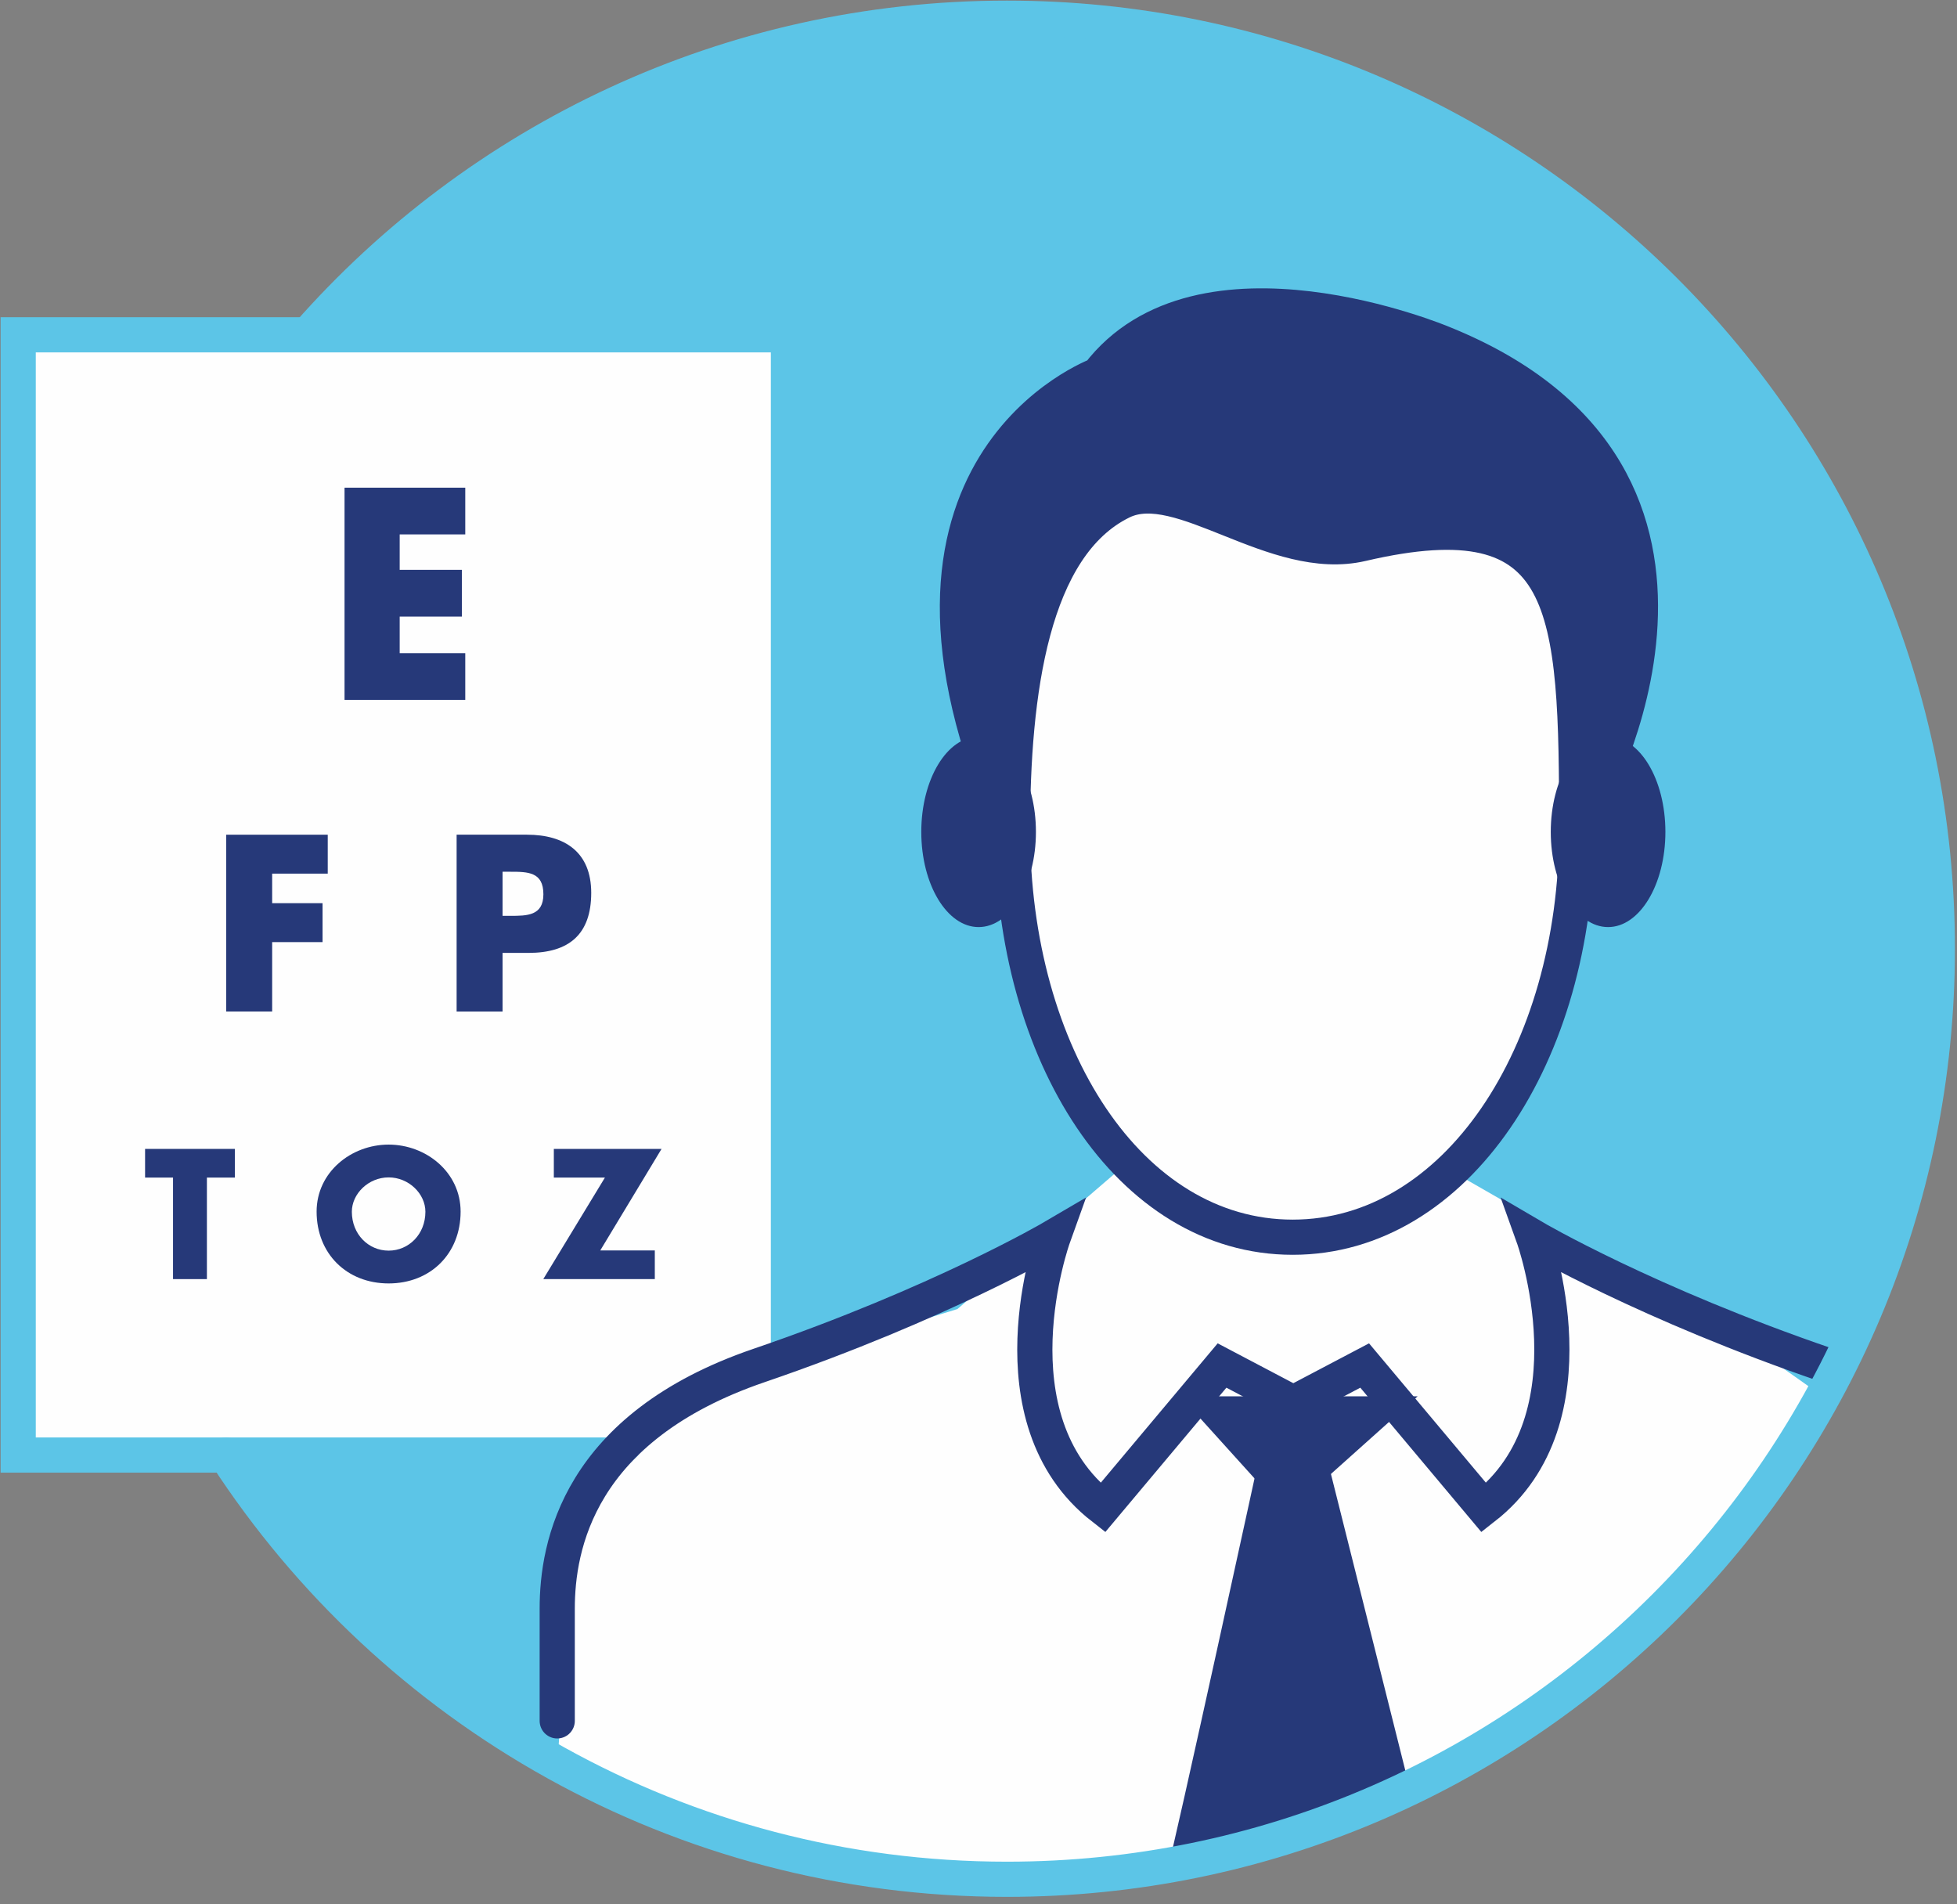
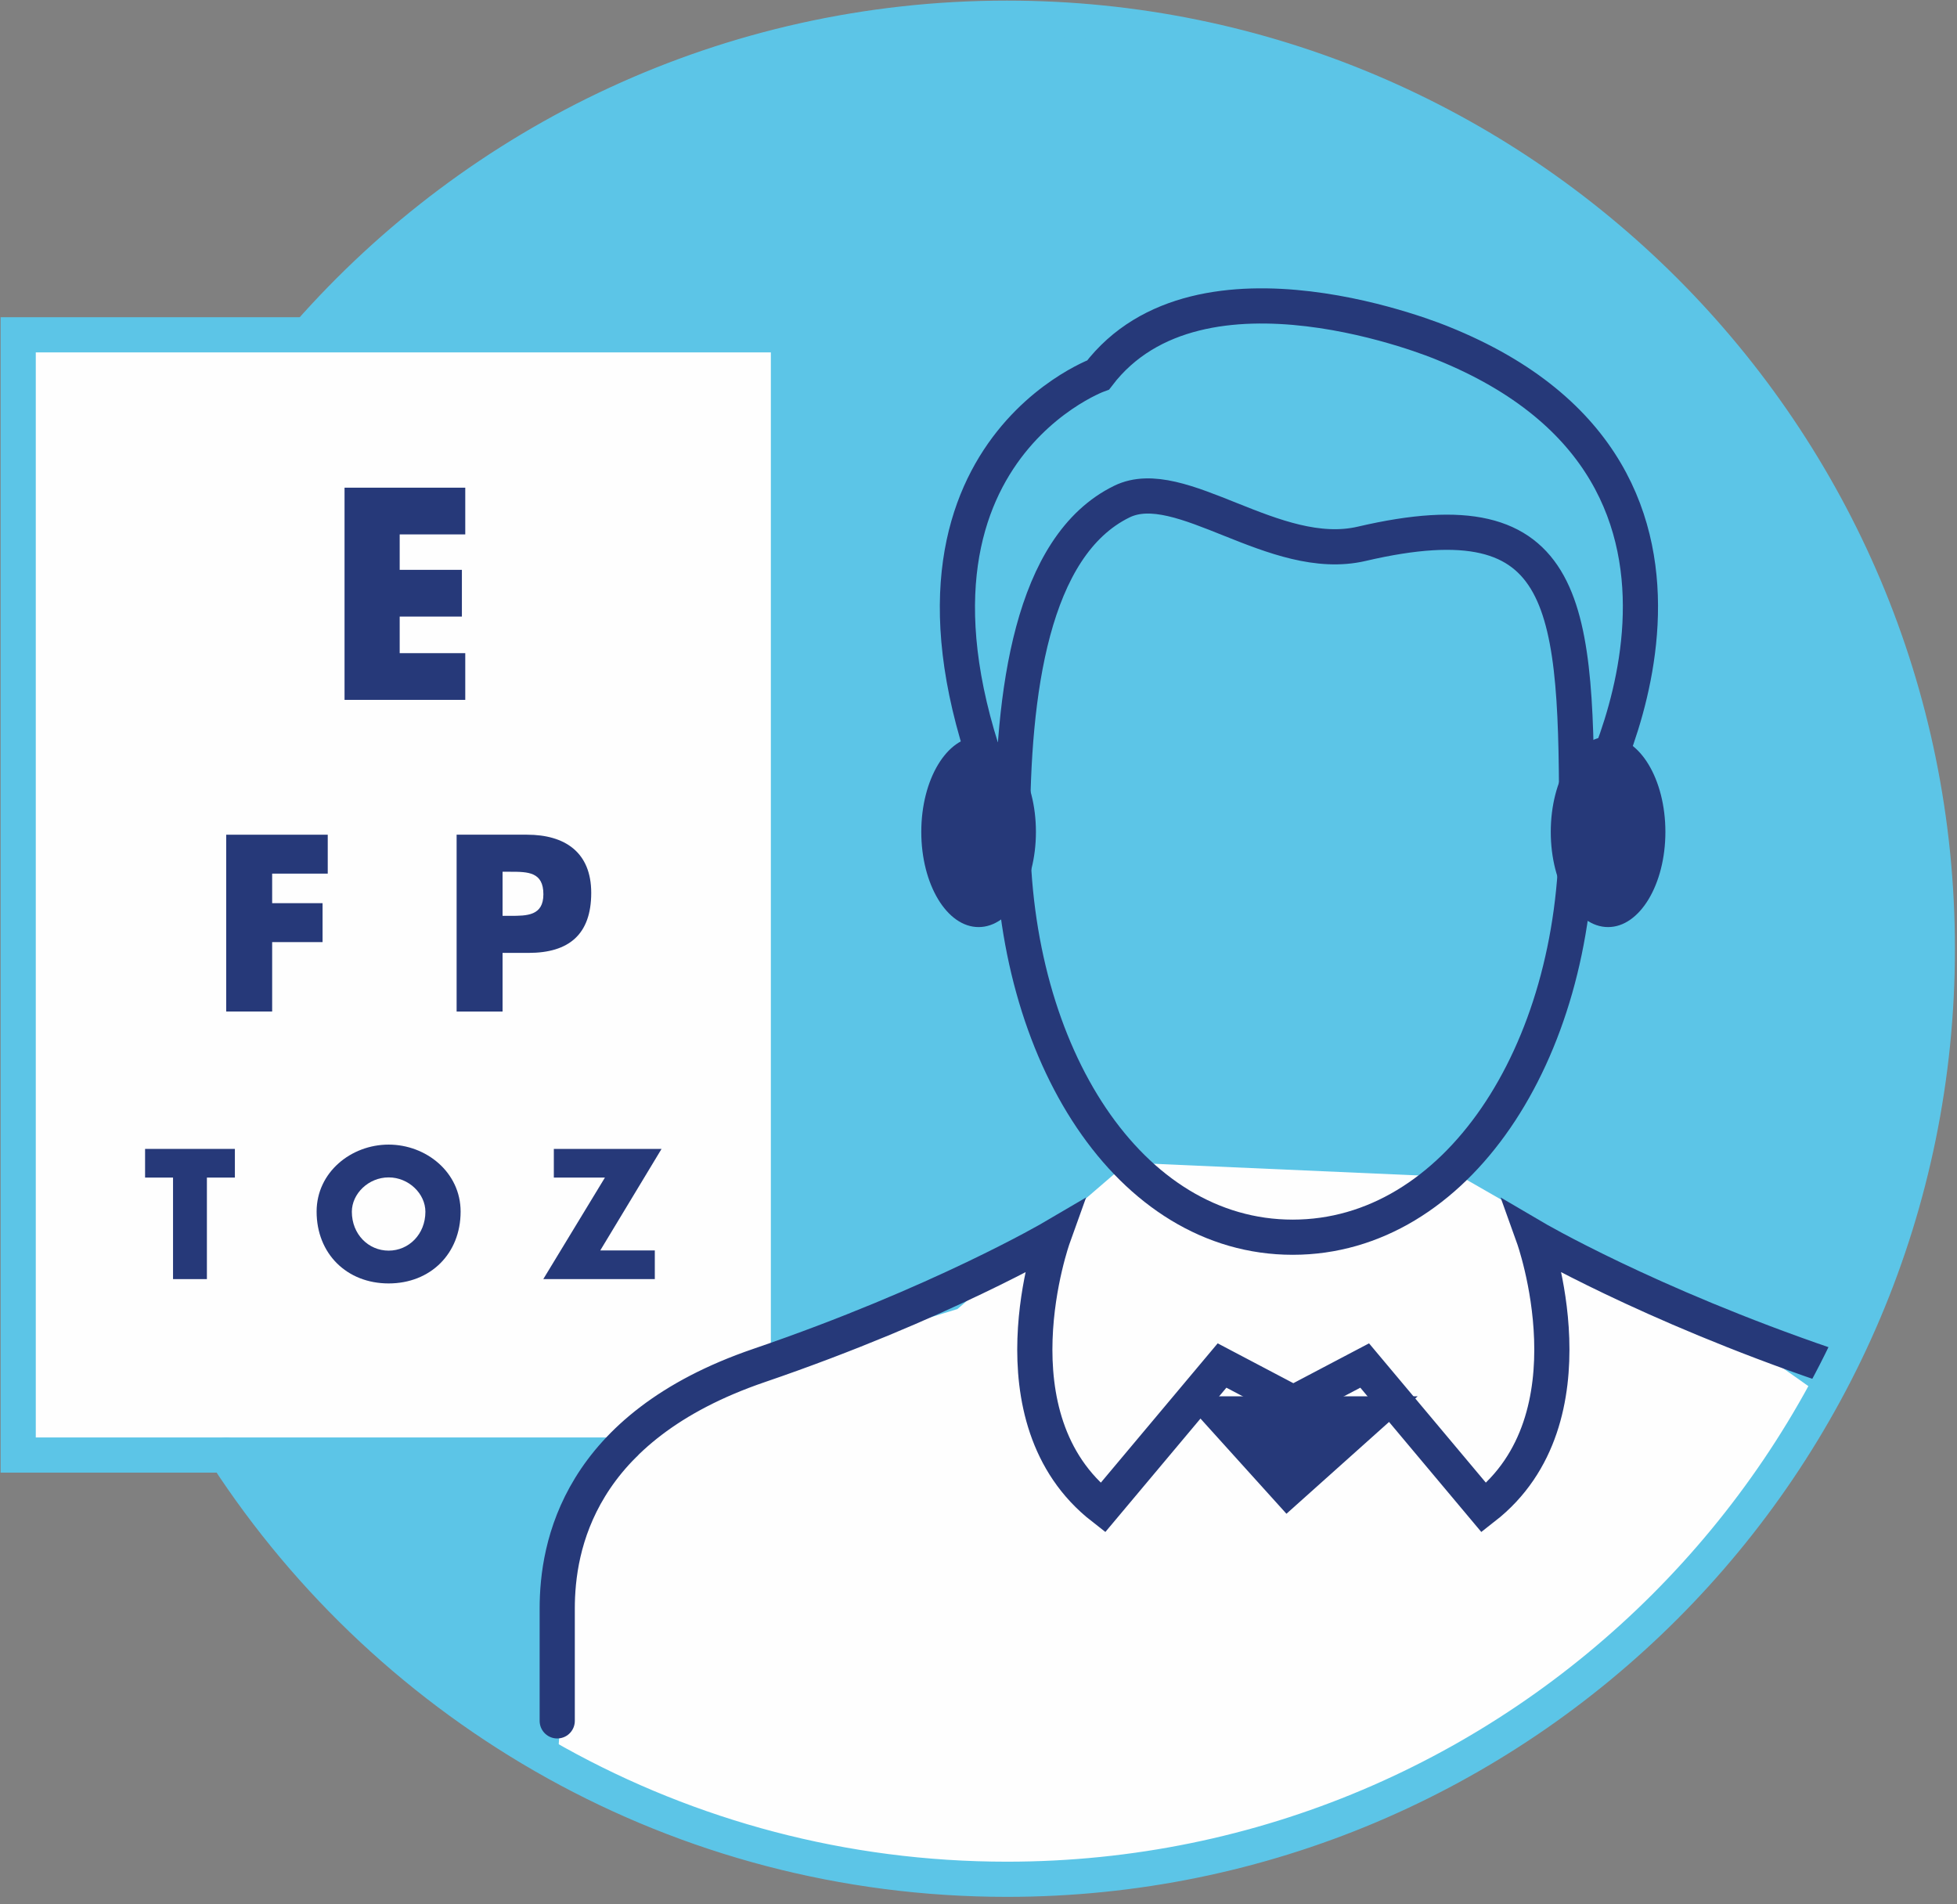
<svg xmlns="http://www.w3.org/2000/svg" xmlns:xlink="http://www.w3.org/1999/xlink" width="148px" height="144px" viewBox="0 0 148 144" version="1.1">
  <rect x="0" y="0" width="148" height="144" fill="#808080" stroke="none" />
  <title>Group 25</title>
  <desc>Created with Sketch.</desc>
  <defs>
    <polygon id="path-1" points="0 146.481 149.887 146.481 149.887 0.999 0 0.999" />
  </defs>
  <g id="VIsual-Design" stroke="none" stroke-width="1" fill="none" fill-rule="evenodd">
    <g id="T12_Tools-&amp;-Resources_1200" transform="translate(-375, -737)">
      <g id="tools" transform="translate(332, 432)">
        <g id="Group-25" transform="translate(42, 303)">
          <path d="M6.782,73.741 C6.782,34.878 38.287,3.375 77.148,3.375 C116.011,3.375 147.514,34.878 147.514,73.741 C147.514,112.603 116.011,144.105 77.148,144.105 C38.287,144.105 6.782,112.603 6.782,73.741" id="Fill-1" fill="#5CC5E7" />
          <polygon id="Fill-3" fill="#FEFEFE" points="44.587 116.465 43.141 135.353 64.985 143.053 83.807 143.512 104.485 138.421 120.237 129.364 135.346 113.301 138.851 107.585 131.946 102.708 111.6 91.031 86.269 89.915 73.405 100.987 54.992 106.617" />
          <mask id="mask-2" fill="white">
            <use xlink:href="#path-1" />
          </mask>
          <g id="Clip-6" />
          <polygon id="Fill-5" fill="#FEFEFE" mask="url(#mask-2)" points="2.375 112.026 60.627 112.026 60.627 27.317 2.375 27.317" />
          <polygon id="Fill-7" fill="#263979" mask="url(#mask-2)" points="31.227 42.41 31.227 45.09 35.931 45.09 35.931 48.624 31.227 48.624 31.227 51.39 36.186 51.39 36.186 54.922 27.056 54.922 27.056 38.877 36.186 38.877 36.186 42.41" />
          <polygon id="Fill-8" fill="#263979" mask="url(#mask-2)" points="21.582 68.061 21.582 70.295 25.394 70.295 25.394 73.239 21.582 73.239 21.582 78.488 18.107 78.488 18.107 65.118 25.786 65.118 25.786 68.061" />
          <path d="M39.007,71.253 L39.593,71.253 C40.851,71.253 42.094,71.253 42.094,69.621 C42.094,67.937 40.939,67.919 39.593,67.919 L39.007,67.919 L39.007,71.253 Z M35.532,65.117 L40.851,65.117 C43.725,65.117 45.712,66.448 45.712,69.516 C45.712,72.671 44.009,74.055 40.976,74.055 L39.007,74.055 L39.007,78.489 L35.532,78.489 L35.532,65.117 Z" id="Fill-9" fill="#263979" mask="url(#mask-2)" />
          <polygon id="Fill-10" fill="#263979" mask="url(#mask-2)" points="16.647 98.722 14.086 98.722 14.086 91.045 11.972 91.045 11.972 88.877 18.763 88.877 18.763 91.045 16.647 91.045" />
          <path d="M27.609,93.629 C27.609,95.328 28.861,96.569 30.391,96.569 C31.918,96.569 33.171,95.328 33.171,93.629 C33.171,92.271 31.918,91.031 30.391,91.031 C28.861,91.031 27.609,92.271 27.609,93.629 M35.834,93.617 C35.834,96.803 33.55,99.049 30.391,99.049 C27.23,99.049 24.944,96.803 24.944,93.617 C24.944,90.64 27.557,88.551 30.391,88.551 C33.225,88.551 35.834,90.64 35.834,93.617" id="Fill-11" fill="#263979" mask="url(#mask-2)" />
          <polygon id="Fill-12" fill="#263979" mask="url(#mask-2)" points="50.521 96.554 50.521 98.722 42.086 98.722 46.748 91.045 42.884 91.045 42.884 88.877 51.03 88.877 46.395 96.554" />
          <g id="Group-15" mask="url(#mask-2)">
            <g transform="translate(73.214, 25.053)">
-               <path d="M47.892,37.803 C47.892,37.803 62.02,13.008 36.865,2.888 C36.865,2.888 18.531,-4.815 10.838,5.296 C10.838,5.296 -7.917,12.138 4.356,39.712" id="Fill-13" stroke="none" fill="#263979" fill-rule="evenodd" />
              <path d="M47.892,37.803 C47.892,37.803 62.02,13.008 36.865,2.888 C36.865,2.888 18.531,-4.815 10.838,5.296 C10.838,5.296 -7.917,12.138 4.356,39.712" id="Stroke-14" stroke="#263979" stroke-width="2.66" fill="none" />
            </g>
          </g>
-           <path d="M77.571,64.765 C77.571,81.769 86.422,95.554 98.762,95.554 C111.103,95.554 120.238,81.769 120.238,64.765 C120.238,47.761 119.947,39.397 103.983,43.12 C97.371,44.661 90.269,37.765 85.844,39.928 C78.985,43.276 77.571,54.429 77.571,64.765" id="Fill-16" fill="#FEFEFE" mask="url(#mask-2)" />
          <path d="M77.571,64.765 C77.571,81.769 86.422,95.554 98.762,95.554 C111.103,95.554 120.238,81.769 120.238,64.765 C120.238,47.761 119.947,39.397 103.983,43.12 C97.371,44.661 90.269,37.765 85.844,39.928 C78.985,43.276 77.571,54.429 77.571,64.765 Z" id="Stroke-17" stroke="#263979" stroke-width="2.66" mask="url(#mask-2)" />
          <path d="M118.278,64.905 C118.278,68.88 120.219,72.103 122.613,72.103 C125.008,72.103 126.947,68.88 126.947,64.905 C126.947,60.93 125.008,57.708 122.613,57.708 C120.219,57.708 118.278,60.93 118.278,64.905" id="Fill-18" fill="#263979" mask="url(#mask-2)" />
          <path d="M70.673,64.905 C70.673,68.88 72.614,72.103 75.009,72.103 C77.404,72.103 79.343,68.88 79.343,64.905 C79.343,60.93 77.404,57.708 75.009,57.708 C72.614,57.708 70.673,60.93 70.673,64.905" id="Fill-19" fill="#263979" mask="url(#mask-2)" />
-           <path d="M98.153,140.918 L89.253,143.511 C89.746,141.973 96.434,111.229 96.434,111.229 L101.094,111.229 L107.607,137.189 L98.153,140.918 Z" id="Fill-20" fill="#263979" mask="url(#mask-2)" />
          <polygon id="Fill-21" fill="#263979" mask="url(#mask-2)" points="90.267 107.586 108.212 107.586 98.289 116.466" />
          <polyline id="Stroke-22" stroke="#5CC5E7" stroke-width="2.66" mask="url(#mask-2)" points="47.44 112.026 2.376 112.026 2.376 27.317 60.627 27.317 60.627 105.256" />
          <path d="M139.223,105.256 C125.528,100.576 116.975,95.554 116.975,95.554 C116.975,95.554 121.887,109.242 113.219,116.004 L104.205,105.256 L98.81,108.095 L93.418,105.256 L84.401,116.004 C75.734,109.242 80.646,95.554 80.646,95.554 C80.646,95.554 72.093,100.576 58.398,105.256 C44.701,109.936 43.141,118.951 43.141,123.633 L43.141,132.127" id="Stroke-23" stroke="#263979" stroke-width="2.66" stroke-linecap="round" mask="url(#mask-2)" />
          <path d="M24.274,27.309 C37.171,12.636 56.078,3.375 77.148,3.375 C116.01,3.375 147.514,34.878 147.514,73.741 C147.514,112.603 116.01,144.105 77.148,144.105 C52.407,144.105 30.648,131.337 18.101,112.03" id="Stroke-24" stroke="#5CC5E7" stroke-width="2.66" stroke-linecap="round" stroke-linejoin="round" mask="url(#mask-2)" />
        </g>
      </g>
    </g>
  </g>
</svg>